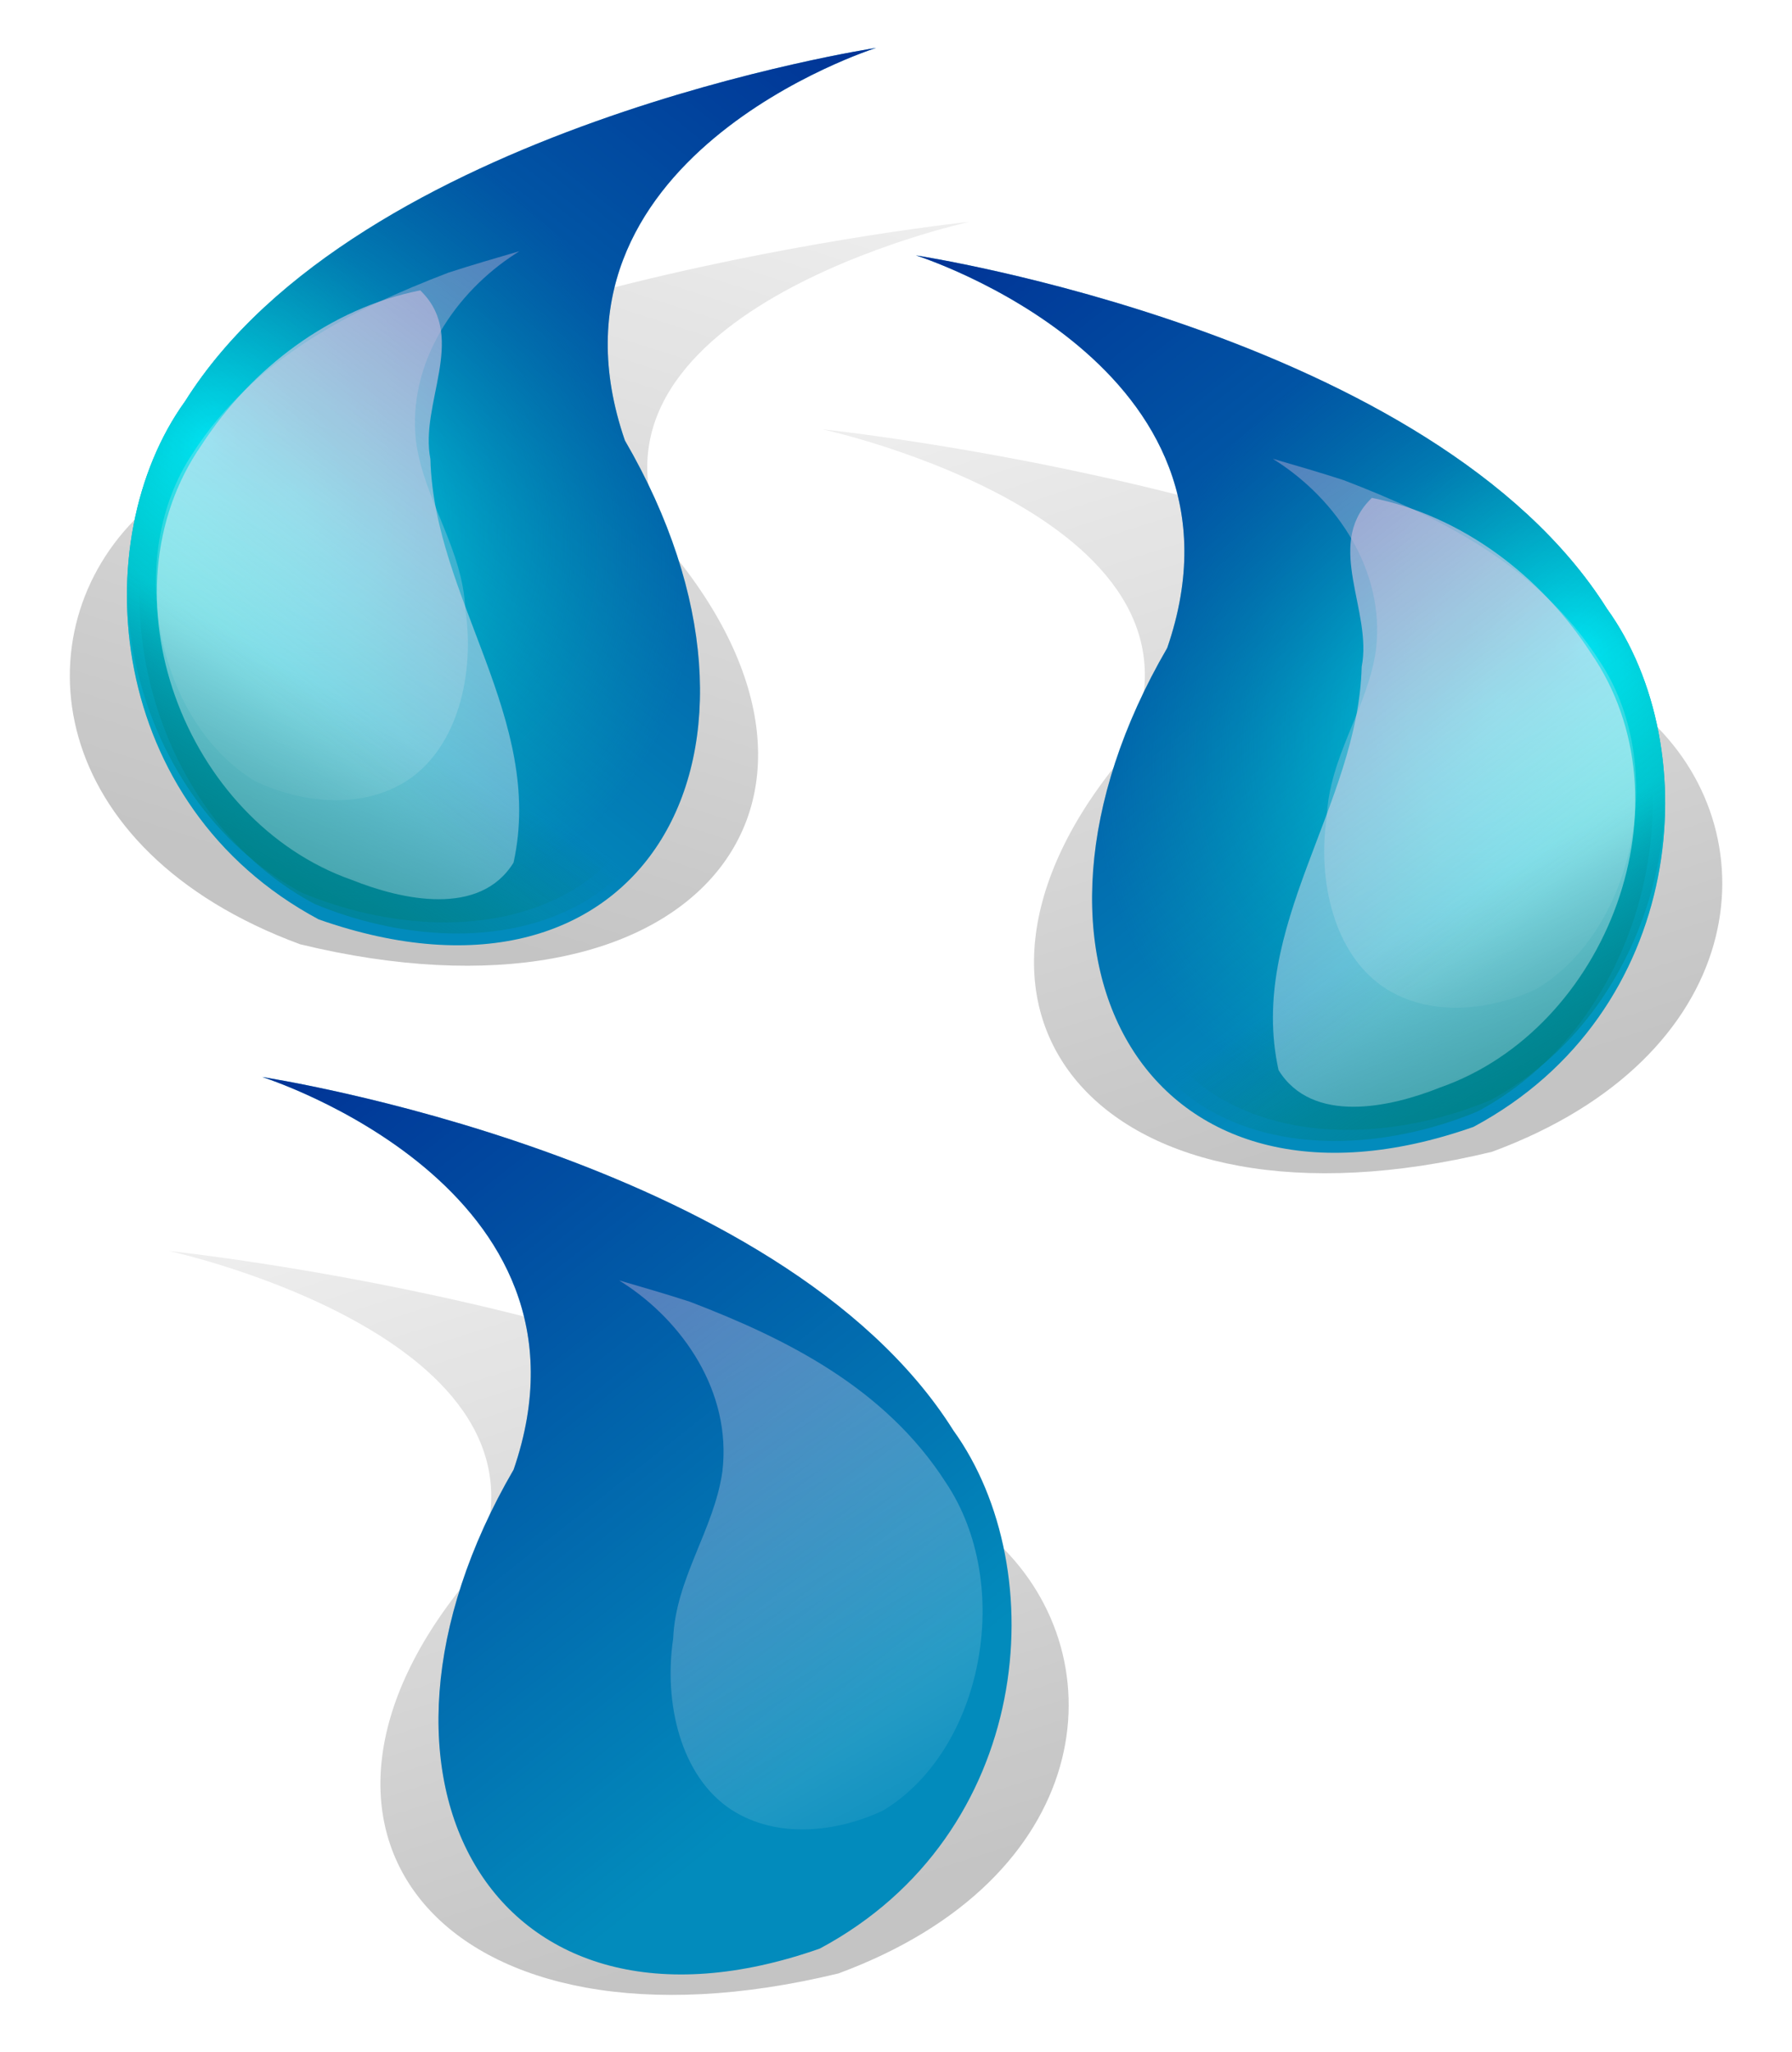
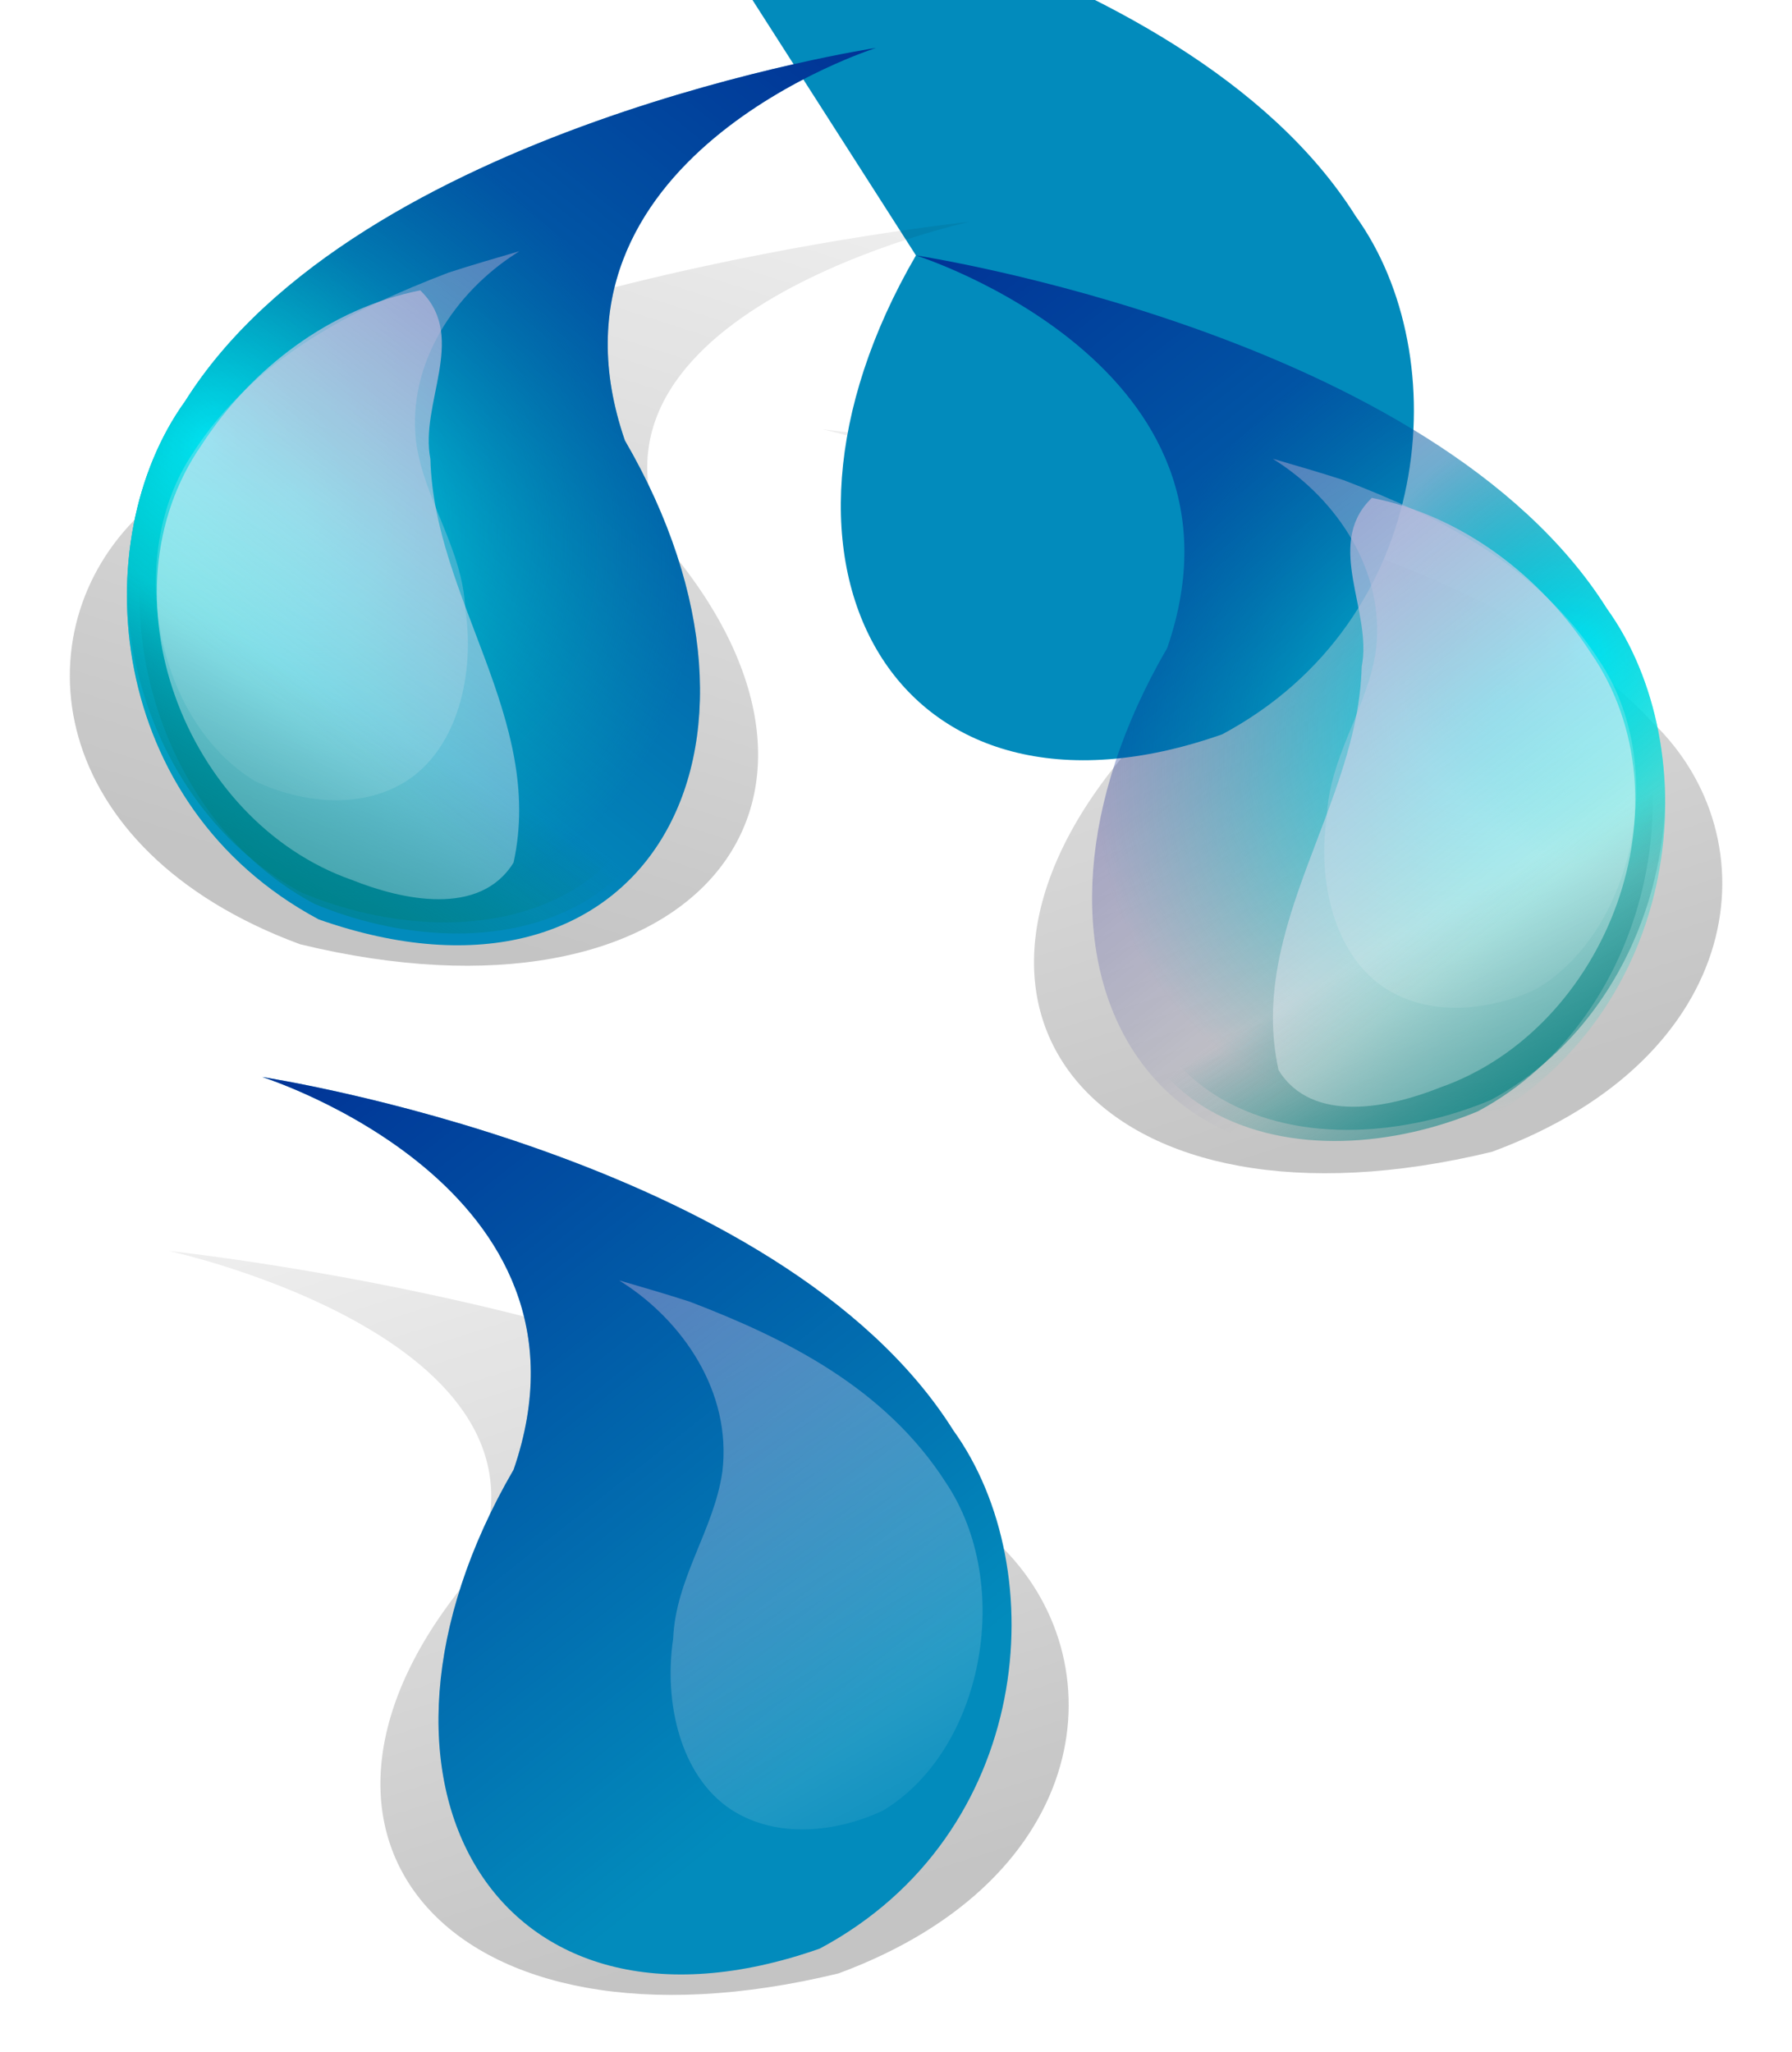
<svg xmlns="http://www.w3.org/2000/svg" xmlns:xlink="http://www.w3.org/1999/xlink" version="1.1" viewBox="0 0 499 571.42">
  <defs>
    <linearGradient id="h" x1="1300.7" x2="1282.6" y1="-27.162" y2="-66.15" gradientUnits="userSpaceOnUse">
      <stop offset="0" />
      <stop stop-opacity="0" offset="1" />
    </linearGradient>
    <filter id="i" color-interpolation-filters="sRGB">
      <feGaussianBlur stdDeviation="0.921" />
    </filter>
    <radialGradient id="c" cx="1302.8" cy="-42.023" r="12.048" gradientTransform="matrix(.756 .637 -.772 .916 284.92 -830.34)" gradientUnits="userSpaceOnUse" xlink:href="#n" />
    <linearGradient id="n">
      <stop stop-color="#0ff" offset="0" />
      <stop stop-color="#02cabc" stop-opacity="0" offset="1" />
    </linearGradient>
    <radialGradient id="b" cx="1302.5" cy="-47.537" r="12.048" gradientTransform="matrix(.319 .537 -.439 .261 868.54 -727.66)" gradientUnits="userSpaceOnUse" xlink:href="#n" />
    <linearGradient id="g" x1="1305" x2="1299.3" y1="-21.745" y2="-31.388" gradientUnits="userSpaceOnUse" xlink:href="#m" />
    <linearGradient id="m">
      <stop stop-color="#008080" offset="0" />
      <stop stop-color="#008080" stop-opacity="0" offset="1" />
    </linearGradient>
    <linearGradient id="a" x1="1287" x2="1307.7" y1="-67.638" y2="-30.316" gradientTransform="translate(.357 1.429)" gradientUnits="userSpaceOnUse" xlink:href="#l" />
    <linearGradient id="l">
      <stop stop-color="#fff" offset="0" />
      <stop stop-color="#fff" stop-opacity="0" offset="1" />
    </linearGradient>
    <filter id="k" color-interpolation-filters="sRGB">
      <feGaussianBlur stdDeviation="0.293" />
    </filter>
    <linearGradient id="f" x1="1305" x2="1299.3" y1="-21.745" y2="-31.388" gradientTransform="translate(.357 -.357)" gradientUnits="userSpaceOnUse" xlink:href="#m" />
    <filter id="j" x="-.121" y="-.08" width="1.241" height="1.159" color-interpolation-filters="sRGB">
      <feGaussianBlur stdDeviation="0.587" />
    </filter>
    <linearGradient id="e" x1="1289.6" x2="1303.8" y1="-57.638" y2="-21.924" gradientTransform="translate(4.107 4.107)" gradientUnits="userSpaceOnUse" xlink:href="#l" />
    <linearGradient id="d" x1="1275.2" x2="1302.9" y1="-67.281" y2="-32.281" gradientUnits="userSpaceOnUse">
      <stop stop-color="#000080" offset="0" />
      <stop stop-color="#000080" stop-opacity="0" offset="1" />
    </linearGradient>
  </defs>
  <g transform="translate(-36.486 -17.001)">
    <g transform="matrix(8.658 0 0 8.658 -10821 549.21)">
      <path transform="matrix(1.201 0 0 .829 -260.99 -3.513)" d="m1283.5-53.255s11.213 3.536 8.081 12.627c-5.814 10.006-0.592 19.078 9.849 15.405 6.859-3.672 7.531-12.174 4.293-16.668-5.556-8.839-22.223-11.364-22.223-11.364z" fill="url(#h)" filter="url(#i)" opacity=".482" />
-       <path d="m1283.5-53.255s11.213 3.536 8.081 12.627c-5.814 10.006-0.592 19.078 9.849 15.405 6.859-3.672 7.531-12.174 4.293-16.668-5.556-8.839-22.223-11.364-22.223-11.364z" fill="#028bbc" />
+       <path d="m1283.5-53.255c-5.814 10.006-0.592 19.078 9.849 15.405 6.859-3.672 7.531-12.174 4.293-16.668-5.556-8.839-22.223-11.364-22.223-11.364z" fill="#028bbc" />
      <path d="m1283.5-53.255s11.213 3.536 8.081 12.627c-5.814 10.006-0.592 19.078 9.849 15.405 6.859-3.672 7.531-12.174 4.293-16.668-5.556-8.839-22.223-11.364-22.223-11.364z" fill="url(#c)" />
      <path d="m1283.5-53.255s11.213 3.536 8.081 12.627c-5.814 10.006-0.592 19.078 9.849 15.405 6.859-3.672 7.531-12.174 4.293-16.668-5.556-8.839-22.223-11.364-22.223-11.364z" fill="url(#b)" />
      <path d="m1286.8-52.125c3.344 1.902 6.186 5.43 5.634 9.458-0.482 2.92-2.645 5.318-2.79 8.354-0.541 3.202 0.417 6.884 3.291 8.551 2.588 1.481 5.991 1.144 8.639 0.037 5.667-3.037 7.424-11.293 3.544-16.402-3.458-4.763-9.108-7.223-14.519-9.053-1.297-0.372-2.661-0.72-4.018-1.07l0.155 0.089 0.064 0.036z" fill="url(#g)" />
-       <path d="m1295.1-46.634c1.896 1.222 3.507 3.489 3.194 6.078-0.273 1.877-1.5 3.417-1.582 5.368-0.307 2.058 0.237 4.424 1.865 5.495 1.467 0.952 3.397 0.735 4.898 0.024 3.213-1.951 4.209-7.257 2.009-10.54-1.96-3.061-5.163-4.642-8.231-5.818-0.735-0.239-1.508-0.463-2.278-0.688l0.088 0.057 0.036 0.023z" fill="url(#a)" filter="url(#k)" />
      <path d="m1287.2-52.482c3.344 1.902 6.186 5.43 5.634 9.458-0.482 2.92-2.645 5.318-2.79 8.354-0.541 3.202 0.417 6.884 3.291 8.551 2.588 1.481 5.991 1.144 8.639 0.037 5.667-3.037 7.424-11.293 3.544-16.402-3.458-4.763-9.108-7.223-14.519-9.053-1.297-0.372-2.661-0.72-4.018-1.07l0.155 0.089 0.064 0.036z" fill="url(#f)" />
      <path d="m1295.1-46.634c1.896 1.222 3.507 3.489 3.194 6.078-0.273 1.877-1.5 3.417-1.582 5.368-0.307 2.058 0.237 4.424 1.865 5.495 1.467 0.952 3.397 0.735 4.898 0.024 3.213-1.951 4.209-7.257 2.009-10.54-1.96-3.061-5.163-4.642-8.231-5.818-0.735-0.239-1.508-0.463-2.278-0.688l0.088 0.057 0.036 0.023z" fill="url(#a)" filter="url(#j)" />
      <path d="m1298.1-45.393c-1.443 1.491 0.087 3.588-0.264 5.365-0.113 4.464-3.688 8.368-2.674 12.978 1.084 1.757 3.597 1.2 5.197 0.559 5.388-1.887 8.159-9.194 4.838-13.99-1.598-2.465-4.14-4.401-7.035-4.975l-0.062 0.062z" fill="url(#e)" />
      <path d="m1283.5-53.255s11.213 3.536 8.081 12.627c-5.814 10.006-0.592 19.078 9.849 15.405 6.859-3.672 7.531-12.174 4.293-16.668-5.556-8.839-22.223-11.364-22.223-11.364z" fill="url(#d)" />
    </g>
    <g transform="matrix(8.658 0 0 8.658 -11003 778.03)">
      <path transform="matrix(1.201 0 0 .829 -260.99 -3.513)" d="m1283.5-53.255s11.213 3.536 8.081 12.627c-5.814 10.006-0.592 19.078 9.849 15.405 6.859-3.672 7.531-12.174 4.293-16.668-5.556-8.839-22.223-11.364-22.223-11.364z" fill="url(#h)" filter="url(#i)" opacity=".482" />
      <path d="m1283.5-53.255s11.213 3.536 8.081 12.627c-5.814 10.006-0.592 19.078 9.849 15.405 6.859-3.672 7.531-12.174 4.293-16.668-5.556-8.839-22.223-11.364-22.223-11.364z" fill="#028bbc" />
      <path d="m1283.5-53.255s11.213 3.536 8.081 12.627c-5.814 10.006-0.592 19.078 9.849 15.405 6.859-3.672 7.531-12.174 4.293-16.668-5.556-8.839-22.223-11.364-22.223-11.364z" fill="url(#c)" />
      <path d="m1283.5-53.255s11.213 3.536 8.081 12.627c-5.814 10.006-0.592 19.078 9.849 15.405 6.859-3.672 7.531-12.174 4.293-16.668-5.556-8.839-22.223-11.364-22.223-11.364z" fill="url(#b)" />
      <path d="m1286.8-52.125c3.344 1.902 6.186 5.43 5.634 9.458-0.482 2.92-2.645 5.318-2.79 8.354-0.541 3.202 0.417 6.884 3.291 8.551 2.588 1.481 5.991 1.144 8.639 0.037 5.667-3.037 7.424-11.293 3.544-16.402-3.458-4.763-9.108-7.223-14.519-9.053-1.297-0.372-2.661-0.72-4.018-1.07l0.155 0.089 0.064 0.036z" fill="url(#g)" />
      <path d="m1295.1-46.634c1.896 1.222 3.507 3.489 3.194 6.078-0.273 1.877-1.5 3.417-1.582 5.368-0.307 2.058 0.237 4.424 1.865 5.495 1.467 0.952 3.397 0.735 4.898 0.024 3.213-1.951 4.209-7.257 2.009-10.54-1.96-3.061-5.163-4.642-8.231-5.818-0.735-0.239-1.508-0.463-2.278-0.688l0.088 0.057 0.036 0.023z" fill="url(#a)" filter="url(#k)" />
      <path d="m1287.2-52.482c3.344 1.902 6.186 5.43 5.634 9.458-0.482 2.92-2.645 5.318-2.79 8.354-0.541 3.202 0.417 6.884 3.291 8.551 2.588 1.481 5.991 1.144 8.639 0.037 5.667-3.037 7.424-11.293 3.544-16.402-3.458-4.763-9.108-7.223-14.519-9.053-1.297-0.372-2.661-0.72-4.018-1.07l0.155 0.089 0.064 0.036z" fill="url(#f)" />
      <path d="m1295.1-46.634c1.896 1.222 3.507 3.489 3.194 6.078-0.273 1.877-1.5 3.417-1.582 5.368-0.307 2.058 0.237 4.424 1.865 5.495 1.467 0.952 3.397 0.735 4.898 0.024 3.213-1.951 4.209-7.257 2.009-10.54-1.96-3.061-5.163-4.642-8.231-5.818-0.735-0.239-1.508-0.463-2.278-0.688l0.088 0.057 0.036 0.023z" fill="url(#a)" filter="url(#j)" />
      <path d="m1298.1-45.393c-1.443 1.491 0.087 3.588-0.264 5.365-0.113 4.464-3.688 8.368-2.674 12.978 1.084 1.757 3.597 1.2 5.197 0.559 5.388-1.887 8.159-9.194 4.838-13.99-1.598-2.465-4.14-4.401-7.035-4.975l-0.062 0.062z" fill="url(#e)" />
      <path d="m1283.5-53.255s11.213 3.536 8.081 12.627c-5.814 10.006-0.592 19.078 9.849 15.405 6.859-3.672 7.531-12.174 4.293-16.668-5.556-8.839-22.223-11.364-22.223-11.364z" fill="url(#d)" />
    </g>
    <g transform="matrix(-8.658 0 0 8.658 11393 491.42)">
      <path transform="matrix(1.201 0 0 .829 -260.99 -3.513)" d="m1283.5-53.255s11.213 3.536 8.081 12.627c-5.814 10.006-0.592 19.078 9.849 15.405 6.859-3.672 7.531-12.174 4.293-16.668-5.556-8.839-22.223-11.364-22.223-11.364z" fill="url(#h)" filter="url(#i)" opacity=".482" />
      <path d="m1283.5-53.255s11.213 3.536 8.081 12.627c-5.814 10.006-0.592 19.078 9.849 15.405 6.859-3.672 7.531-12.174 4.293-16.668-5.556-8.839-22.223-11.364-22.223-11.364z" fill="#028bbc" />
      <path d="m1283.5-53.255s11.213 3.536 8.081 12.627c-5.814 10.006-0.592 19.078 9.849 15.405 6.859-3.672 7.531-12.174 4.293-16.668-5.556-8.839-22.223-11.364-22.223-11.364z" fill="url(#c)" />
      <path d="m1283.5-53.255s11.213 3.536 8.081 12.627c-5.814 10.006-0.592 19.078 9.849 15.405 6.859-3.672 7.531-12.174 4.293-16.668-5.556-8.839-22.223-11.364-22.223-11.364z" fill="url(#b)" />
      <path d="m1286.8-52.125c3.344 1.902 6.186 5.43 5.634 9.458-0.482 2.92-2.645 5.318-2.79 8.354-0.541 3.202 0.417 6.884 3.291 8.551 2.588 1.481 5.991 1.144 8.639 0.037 5.667-3.037 7.424-11.293 3.544-16.402-3.458-4.763-9.108-7.223-14.519-9.053-1.297-0.372-2.661-0.72-4.018-1.07l0.155 0.089 0.064 0.036z" fill="url(#g)" />
      <path d="m1295.1-46.634c1.896 1.222 3.507 3.489 3.194 6.078-0.273 1.877-1.5 3.417-1.582 5.368-0.307 2.058 0.237 4.424 1.865 5.495 1.467 0.952 3.397 0.735 4.898 0.024 3.213-1.951 4.209-7.257 2.009-10.54-1.96-3.061-5.163-4.642-8.231-5.818-0.735-0.239-1.508-0.463-2.278-0.688l0.088 0.057 0.036 0.023z" fill="url(#a)" filter="url(#k)" />
      <path d="m1287.2-52.482c3.344 1.902 6.186 5.43 5.634 9.458-0.482 2.92-2.645 5.318-2.79 8.354-0.541 3.202 0.417 6.884 3.291 8.551 2.588 1.481 5.991 1.144 8.639 0.037 5.667-3.037 7.424-11.293 3.544-16.402-3.458-4.763-9.108-7.223-14.519-9.053-1.297-0.372-2.661-0.72-4.018-1.07l0.155 0.089 0.064 0.036z" fill="url(#f)" />
      <path d="m1295.1-46.634c1.896 1.222 3.507 3.489 3.194 6.078-0.273 1.877-1.5 3.417-1.582 5.368-0.307 2.058 0.237 4.424 1.865 5.495 1.467 0.952 3.397 0.735 4.898 0.024 3.213-1.951 4.209-7.257 2.009-10.54-1.96-3.061-5.163-4.642-8.231-5.818-0.735-0.239-1.508-0.463-2.278-0.688l0.088 0.057 0.036 0.023z" fill="url(#a)" filter="url(#j)" />
      <path d="m1298.1-45.393c-1.443 1.491 0.087 3.588-0.264 5.365-0.113 4.464-3.688 8.368-2.674 12.978 1.084 1.757 3.597 1.2 5.197 0.559 5.388-1.887 8.159-9.194 4.838-13.99-1.598-2.465-4.14-4.401-7.035-4.975l-0.062 0.062z" fill="url(#e)" />
      <path d="m1283.5-53.255s11.213 3.536 8.081 12.627c-5.814 10.006-0.592 19.078 9.849 15.405 6.859-3.672 7.531-12.174 4.293-16.668-5.556-8.839-22.223-11.364-22.223-11.364z" fill="url(#d)" />
    </g>
  </g>
</svg>